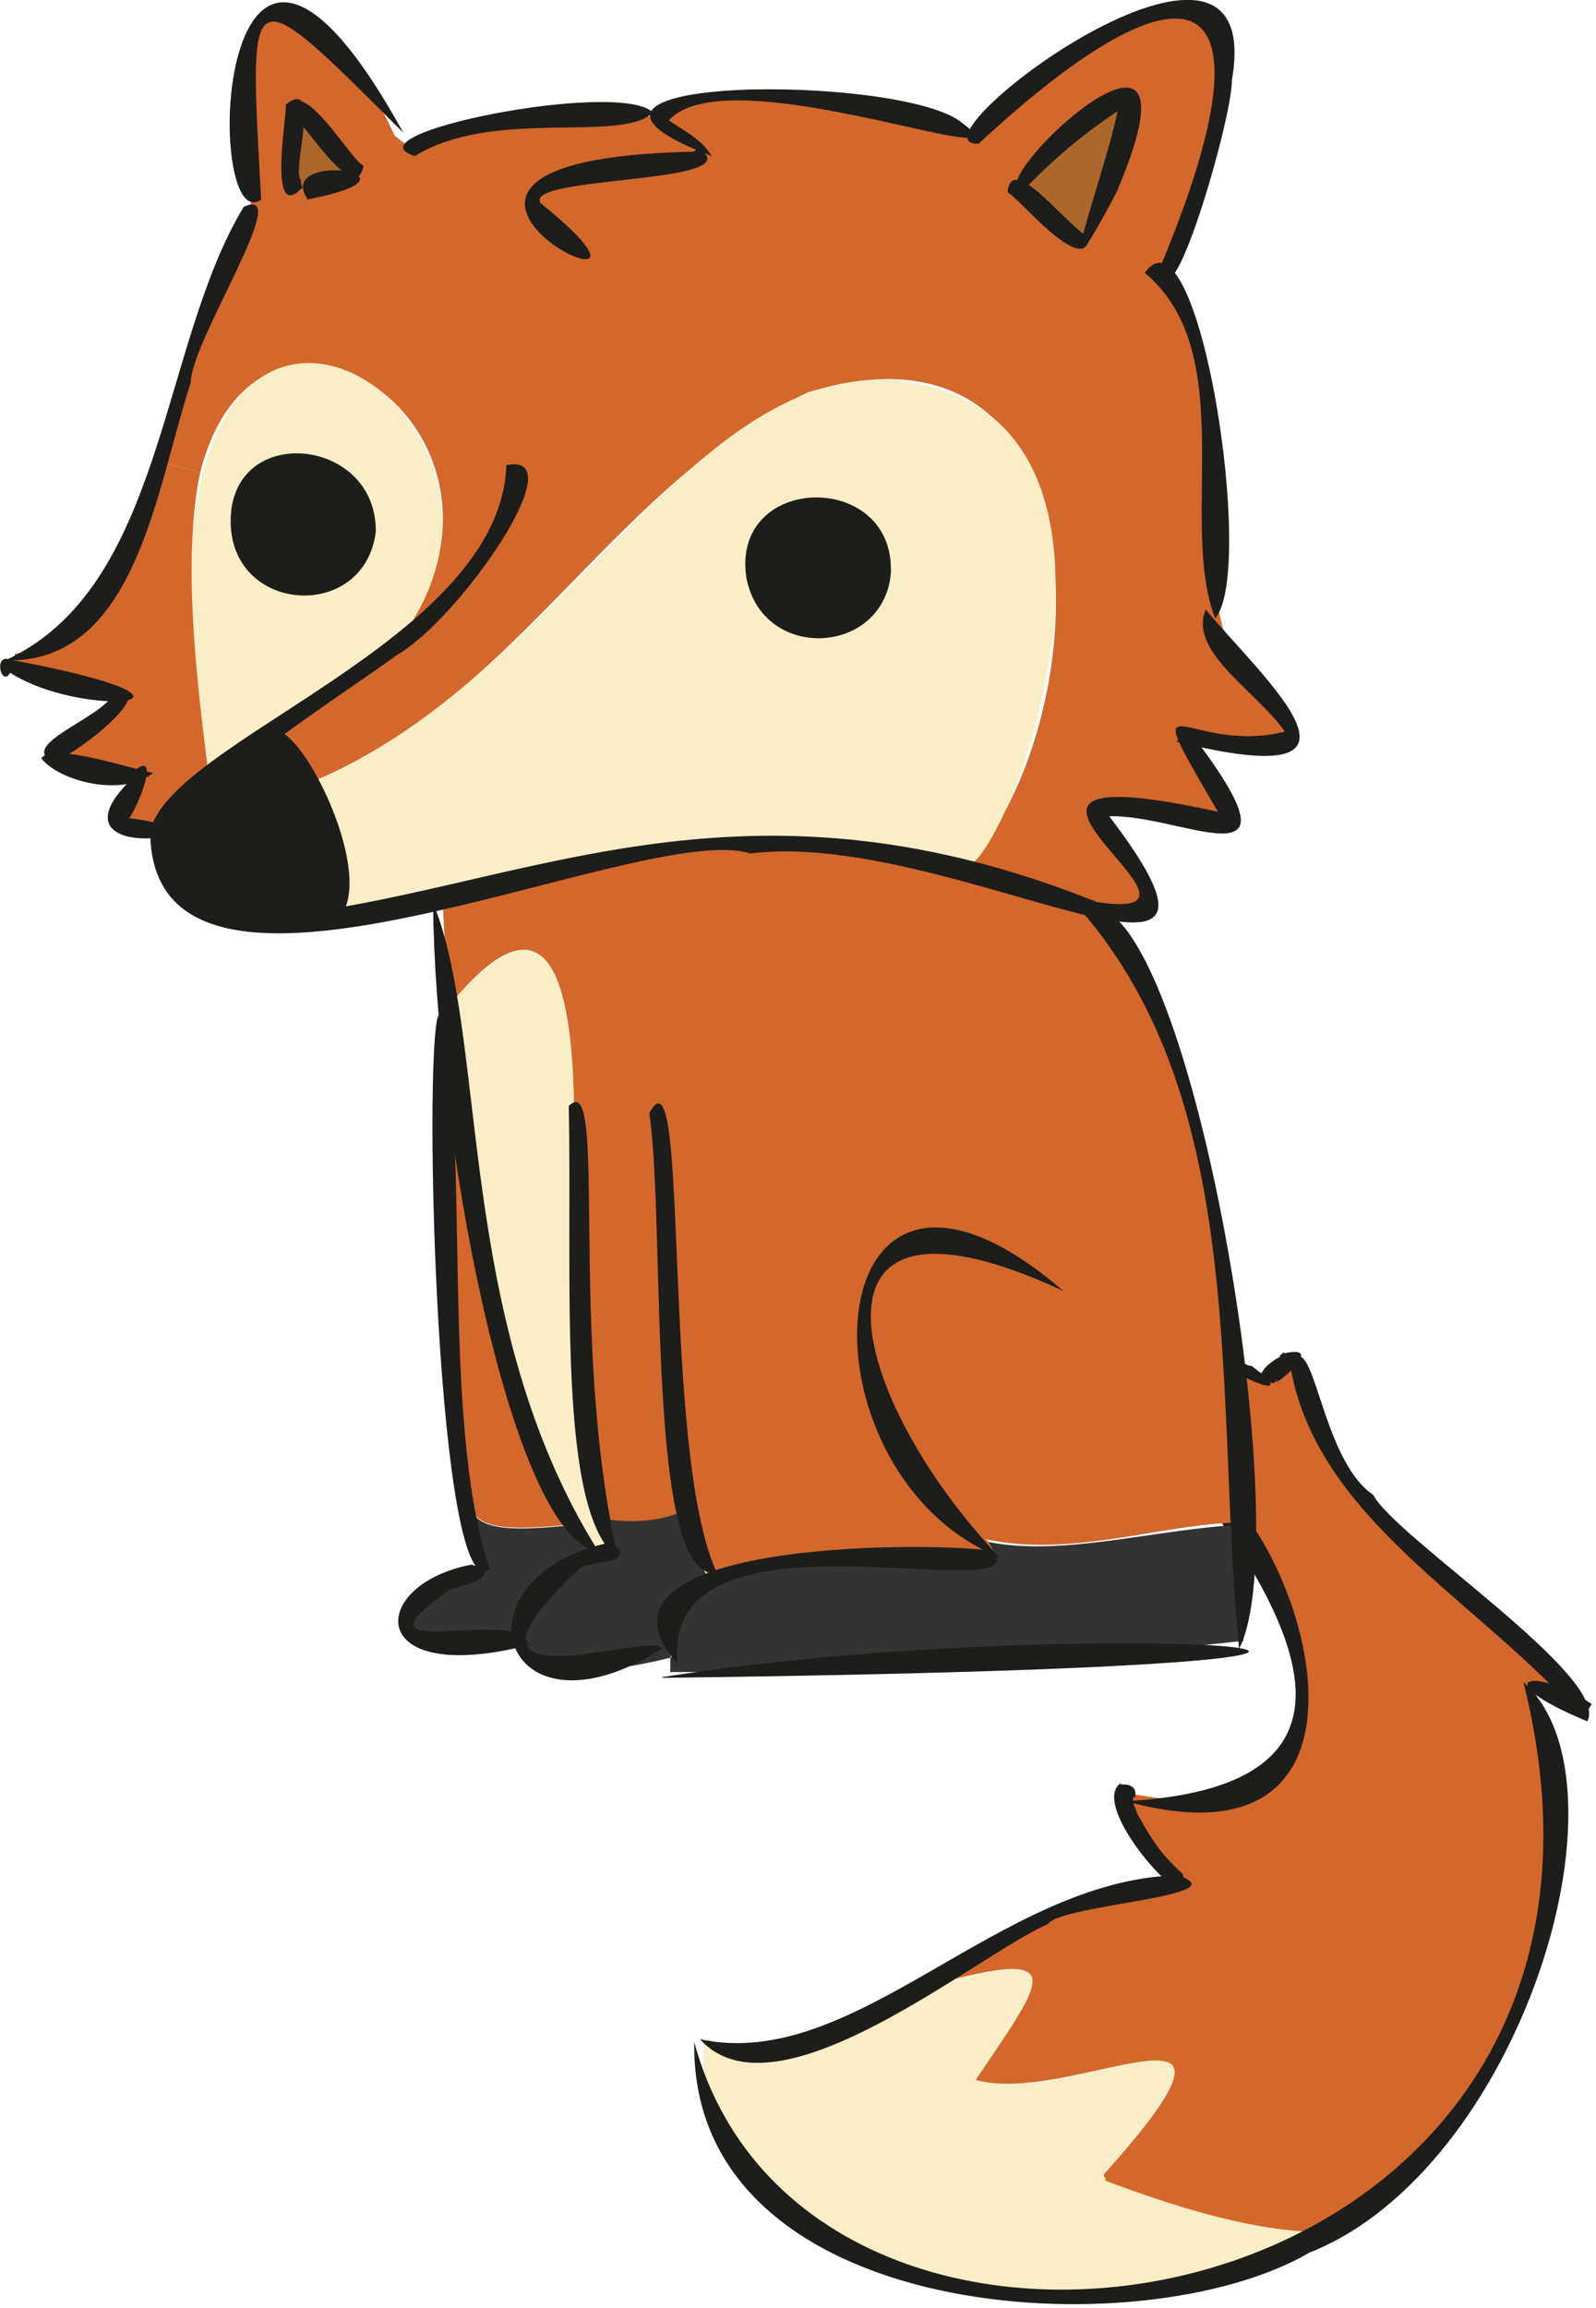
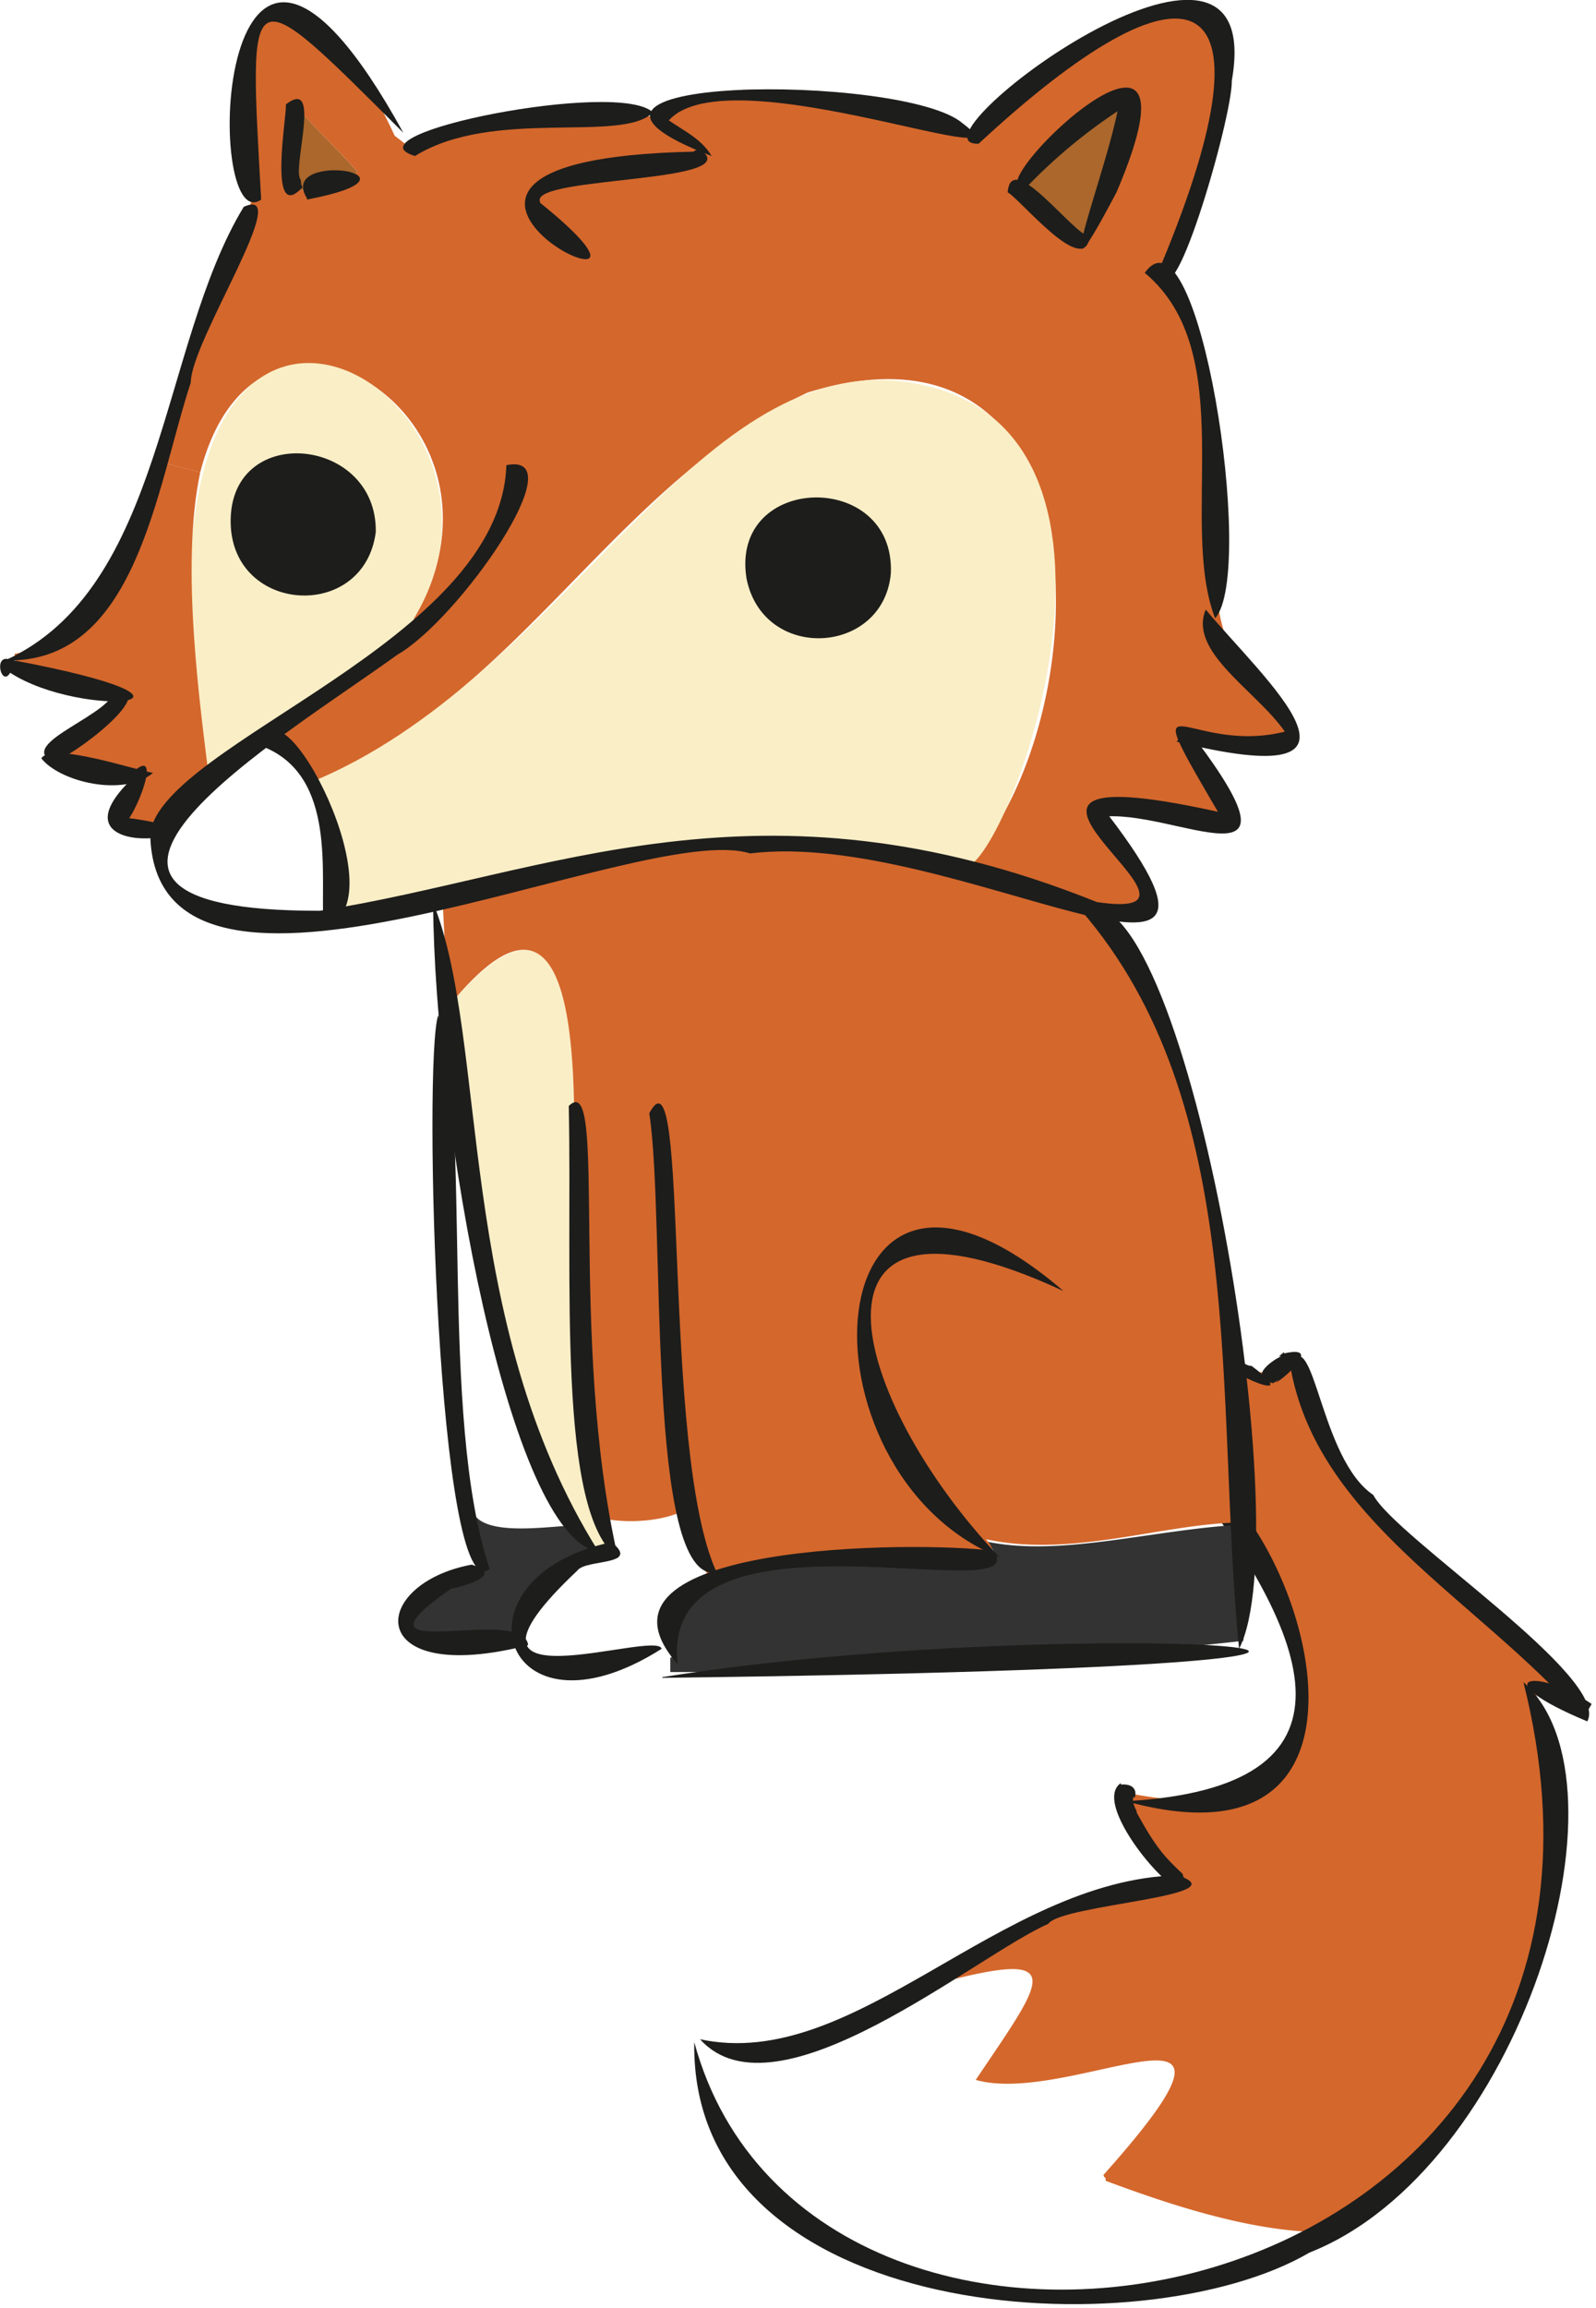
<svg xmlns="http://www.w3.org/2000/svg" viewBox="0 0 220.0 318.0">
  <title>Baby fox_1</title>
  <g id="bdb14b39-54ca-4a0a-8e8e-d1aec01aa44a" data-name="Livello 2">
    <g id="b3d363dd-8473-4829-9541-a3b134197397" data-name="Livello 1">
-       <path d="M97.7,280.7c5.3,7.6,25.6-4.8,31.2-7.7,0,.2,0,.3.1.4h0c21.8-5.7,12.7,1.4,5.6,13.2,15.1,3.8,42.1-15.4,17.6,13.1.1.3.2.4.3.4v.4c8.3,3.1,20.3,7.1,30.4,7.1-27.7,17.9-88.3,7.9-85.9-26.2Z" style="fill:#faeec6" />
      <path d="M129,273.4c-.1-.1-.1-.2-.1-.4,9.5-6.7,21.3-12.9,34-13.5-2.3-1.3-9-10-7.8-12.5,39.1,8,22.6-30.7,8.4-46,.5-6.5.9-13.2.9-19.7h0a22.8,22.8,0,0,0,6.9,7.6l3.9.3c1-.8,1.9-1.2,2.6-1.9l1.2.3c3.3,21.2,26.6,32.5,40.1,48.4-2.5-.8-5.3-2.6-7.8-3.9,9.3,26.9-2.9,60.4-28.5,75.5-9.7,0-20.5-3.4-30.4-7.1v-.4c-.1,0-.2-.1-.3-.4,25.1-28.1-4.3-9.3-17.6-13.1,9.4-14,13.3-18.3-5.6-13.2Z" style="fill:#d4672c" />
      <path d="M177.8,187.9c3.5,21.5,26.1,32.5,40.4,49l1.2-2.1c-7.8-5.3-15-3.6-.6,2.4,3.3-6-26.5-25.4-29.5-31.2-7.4-5-8.1-23.7-11.5-18.1Z" style="fill:#1d1d1b" />
      <path d="M210,231.8c22.3,88.8-98,109.6-114.3,49.6-.6,38.8,61.7,42.5,84.8,29,28.9-11.4,45.4-64.5,29.5-78.6Z" style="fill:#1d1d1b" />
      <path d="M162.4,201.7c19,24.3,26.6,44.6-7.2,46.5,41.7,11.5,22.4-44.1,7.2-46.5Z" style="fill:#1d1d1b" />
      <path d="M154.5,245.7c-4.9,3.3,11.5,20.8,8.5,12.5-2.3-2.2-3.5-3.3-6.3-8.4,0-.1-.1-.3,0-.2s-.7-1.1-.5-1.8h0v-.2c0,.3,0-.3.1.1s1-2-1.8-1.8Z" style="fill:#1d1d1b" />
      <path d="M162.3,258.4c-24.7.7-44.4,27.2-65.8,22.6,10.5,11.7,38.1-11.6,48-15.9,1.8-2.7,26.8-3.8,17.8-6.7Z" style="fill:#1d1d1b" />
      <path d="M177,186.3l-.2.2.2-.2-.7.6h.3c-.8.3-4.9,2.9-1.1,3.7l.6-.4h.1l-.3.2c-.3.7,7.1-5.3,1.1-3.9Z" style="fill:#1d1d1b" />
      <path d="M163.4,181.9c-.8,5,18.6,13.4,9.1,6.3C169.7,188.4,165.2,176.7,163.4,181.9Z" style="fill:#1d1d1b" />
      <path d="M66.2,215.5a35.3,35.3,0,0,0-1.1-6.5h.5c2.3,2.6,10.2,1.3,13.6,1.2.5,1,1,1.2,2.7,4-5.1,1.4-11.4,7.7-10.2,12.5C52.7,227.2,50.9,223,66.2,215.5Z" style="fill:#333" />
-       <path d="M83.1,209.2c2.3.5,7.8.6,11.3-1.2a24.5,24.5,0,0,0,3.4,9.7c-4.9,2-7.4,5.4-5.3,10.7-30.8,7.7-22.7-11.7-8.2-14.6Z" style="fill:#333" />
      <path d="M135.9,212.4c10.2,2.2,22.8-1.6,35.1-2.3.1,5.5.2,10.9.4,16a710.4,710.4,0,0,1-79,4.3v-2h.2c-5.8-19.3,41.7-12.6,44.4-13.4C136.7,213.9,137.7,214.3,135.9,212.4Z" style="fill:#333" />
      <path d="M79.2,210.1c-12.5-20.6-14.6-47-17.3-71.5,21.8-26.1,16.6,21.6,17,31.5h.7c-.1,13.4.6,30,4.7,43.7a4.7,4.7,0,0,0-2.4.3C81.2,212.9,80.6,212.3,79.2,210.1Z" style="fill:#faeec6" />
-       <path d="M62.1,185.7c-2.5-13.8-1.7-30.8-.5-45.7H62c2.8,22.7,4.5,49.1,17.2,70.1-3.4.1-11.3,1.4-13.6-1.2h-.5C63.9,202.5,63.1,194.2,62.1,185.7Z" style="fill:#d4672c" />
      <path d="M94.1,208.2c-2.6,1.4-7.8,1.8-11,1-3.1-12.8-3.5-26-3.5-39.1h-.7c0-12.6,3.7-56.9-17-31.5-.4-5.2-.7-10.3-.9-15h0c32-9,59.1-10.4,90,1.6,18,23.6,19.1,54.9,20,84.6-10.6.1-23.1,4.9-35.1,2.3a3.2,3.2,0,0,1,1,2.6c-5.3,0-28.1-2-39.1,2.7a24.5,24.5,0,0,1-3.4-9.7Z" style="fill:#d4672c" />
      <path d="M146.6,177.9c-34.7-29.8-37.7,25-8.8,36.7-20.6-21.6-29.7-54.6,8.8-36.7Z" style="fill:#1d1d1b" />
      <path d="M136.9,213.7c-10.3-1.4-58.3-1.2-43.5,15.6C90.8,205.7,143.2,222.2,136.9,213.7Z" style="fill:#1d1d1b" />
      <path d="M91.3,231.2c146.7-1.8,60.6-9.7,0-.1h0Z" style="fill:#1d1d1b" />
      <path d="M148.9,125.3c23.4,26.9,18.5,67.5,21.9,101.9,8.5-16.5-7.7-109-21.9-101.9Z" style="fill:#1d1d1b" />
      <path d="M78.4,152.4c.5,23.8-1.7,56.1,6.8,62.3C78.2,184.2,83.9,147,78.4,152.4Z" style="fill:#1d1d1b" />
      <path d="M84.3,212.5c-22.7,4.8-15.2,28.7,6.9,14.7-.6-2.8-32.6,9-11.6-10.8C80.8,214.8,88.4,215.8,84.3,212.5Z" style="fill:#1d1d1b" />
      <path d="M89.5,153.4c2.3,15-.6,64.9,9.3,63.3C91,199.8,95.2,142.6,89.5,153.4Z" style="fill:#1d1d1b" />
      <path d="M59.7,124.4c.2,30.6,10.5,87.6,22.8,89.4-19.9-31.7-15.1-70.5-22.8-89.4Z" style="fill:#1d1d1b" />
      <path d="M60.4,139.9c-2.1,6.3-.1,82.3,7.1,76.3-7.1-21.1-2.3-62-7.1-76.3Z" style="fill:#1d1d1b" />
      <path d="M65,215.6c-14.3,2.7-14.9,16.9,7.8,11.1-.6-5.8-26.6,3.3-10.6-7.8.5,0,7.9-1.8,2.8-3.3Z" style="fill:#1d1d1b" />
-       <path d="M22,114.5c.6-5.3,10.4-9,14.9-12.8,7.2,2.5,12.1,18.8,7.9,24.8v.2C36.8,128.3,21.3,127.6,22,114.5Z" style="fill:#1d1d1b" />
      <path d="M49.3,23.7l-.9.7c-2.3-.1-4.8,1.2-6.4,1.9l-1.5-.2c-.7-1.6-.2-7.8.1-11.7C43.5,17.8,46.4,20.4,49.3,23.7Z" style="fill:#ab672c" />
      <path d="M155.7,12.8a50.1,50.1,0,0,1-6.4,20.6c-2.9-2.6-6.7-4.4-9.5-7.8A92.1,92.1,0,0,1,155.7,12.8Z" style="fill:#ab672c" />
      <path d="M160,37.7c16.7,27.3-3.4,45.7,19,63.8-3.3,2.9-12.5.5-16.3-.5,2.8,4.1,6.4,7.5,7.6,12.3-5,3.5-16-6-19.5-1.6,20.3,25.4-4.7,10.8-17.8,8.1v-.2c18.7-19.8,20.3-78.5-21.7-65.5C84.1,67.1,71.7,96,43.1,107.7c-1.6-2.9-3.8-5.2-6.2-6C44,96.9,51.2,92,57.7,86l-.7-.7C73.3,57.8,35.6,33.7,27.6,65.1L22,63.6c2.2-11.9,8.8-24,12.8-36.3C28.1-5.9,43.3-5.5,54.4,18.7l2.2,1.7c10.1-4.5,23.1-5.5,34.5-4.2,11.4-8.8,30.7,0,42,2l1.3.3C174.1-18,174.6,10.7,160,37.7Zm-10.7-4.3a50.1,50.1,0,0,0,6.4-20.6,92,92,0,0,0-15.9,12.8c2.8,3.4,6.6,5.2,9.5,7.8Zm-100.9-9,.9-.7c-2.9-3.3-5.8-5.9-8.7-9.3-.3,3.9-.8,10.1-.1,11.7l1.5.2C43.6,25.6,46.1,24.3,48.4,24.4Z" style="fill:#d4672c" />
      <path d="M122.7,52.4c40.1,3,16.4,66.9,10.2,67.2v.2c-28.4-8.7-59.3,1.2-88.1,6.9v-.2c2.9-3.9,1.7-12.7-1.7-18.8C77.3,93.4,94.7,50.9,122.7,52.4Z" style="fill:#faeec6" />
      <path d="M57,85.3l.7.7c-8.1,7.4-19.4,14.7-28.9,21.2C12.8,17,77.1,52.6,57,85.3Z" style="fill:#faeec6" />
      <path d="M19.1,106.5c-4.5-.1-9.7,1.3-12.3-2.6,4-2,8.2-4.8,10.1-8.5-5.2-.4-10.4-.3-14.6-3.6L2,90.1c11.9-2,17.2-15,20-26.5l5.6,1.5c-2.8,13,.1,32.9,1.2,42.1-3.4,2.2-6.4,3.7-6.8,7.3l-6.7-.5C16.4,111,19.6,108.9,19.1,106.5Z" style="fill:#d4672c" />
      <path d="M69.8,64.1c-.8,24.3-46.9,38.1-49.1,50.6.3,32,67.5-1.9,82.7,2.9,28.2-3.5,75.2,27.5,48.2-6.8v1.8c9.9-1.5,30.5,11.6,12-12.3l-1.4,1.9c30.3,7.5,12.4-8.2,4-18.2-2.6,6.3,8.4,11.9,11.7,18.1v-1.5c-14.3,4.2-22.4-9.9-9,13l.5-1.4c-44.2-10.1,3.2,15.3-18.2,12.1-46.6-18.7-75.7-3.7-107.1,1.2-45.7.1-4.9-24,10.7-35.3C63.2,85.4,79.5,62.1,69.8,64.1Z" style="fill:#1d1d1b" />
      <path d="M36.3,102.9c10.2,4.1,7.8,17.7,8.3,24.8C55.5,125,38.2,91.9,36.3,102.9Z" style="fill:#1d1d1b" />
      <path d="M134.9,19.8c28.8-26.7,41.8-23.3,25.2,16.6.9,10.3,9.8-20.1,9.7-25.3C175-18.4,123.9,20.2,134.9,19.8Z" style="fill:#1d1d1b" />
      <path d="M141.5,25.8a73.6,73.6,0,0,1,14.8-11.9l-1.9-1.1c-.3,7.1-11.6,34.8-.5,13.7C168-6.5,133.1,27.7,141.5,25.8Z" style="fill:#1d1d1b" />
      <path d="M138.9,26.5c1.6.8,10.6,11.9,11.3,6.1C148,32.4,139.4,20.4,138.9,26.5Z" style="fill:#1d1d1b" />
      <path d="M132.7,17c-8-7-64.1-6.7-34.6,4.5h0c-1.6-2.7-4.6-3.8-7-5.7l.4,1.8c5.9-11.3,51.7,7.2,41.2-.6Z" style="fill:#1d1d1b" />
      <path d="M96.2,20.5c-.3.4.2-.2-.6.4-52.7,1.1,4.4,27.6-21.2,7,.1.1,0-.3,0-.2h0c-.8-3.5,29.7-2.4,21.8-7.3Z" style="fill:#1d1d1b" />
      <path d="M57.2,21.5c10.8-6.7,28.5-1.7,32.8-6C85.4,10.9,47.3,18.5,57.2,21.5Z" style="fill:#1d1d1b" />
      <path d="M55.6,18.3C29.4-29.3,27.9,33.3,36,27.5,34.3-3.3,33.7-3.6,55.6,18.3Z" style="fill:#1d1d1b" />
      <path d="M41.7,25.8a1.2,1.2,0,0,1-.2-.8c0,.3,0-.2-.1-.3-1.1-1.7,3-14.2-2-10.3C39.6,15.6,36.8,31.1,41.7,25.8Z" style="fill:#1d1d1b" />
-       <path d="M39.7,15.3c1.5.3,9.4,13.7,10.4,7.5C48.5,22.4,41.5,9.8,39.7,15.3Z" style="fill:#1d1d1b" />
      <path d="M42.3,27.5c18.4-3.5-4.2-6.9,0-.2Z" style="fill:#1d1d1b" />
      <path d="M33.6,28.5C22,47.6,22.7,81,.7,91c18.1.5,20.8-23.7,25.6-38.3,0-5.7,14.4-27.4,7.3-24.2Z" style="fill:#1d1d1b" />
      <path d="M1.4,92.7c10,6.5,32.6,4.3,0-1.8C-1,90,.2,94.8,1.4,92.7Z" style="fill:#1d1d1b" />
      <path d="M15.8,94.7c.5,3.6-13.9,7.7-8.5,10.3C9.3,104.7,22.7,95,15.8,94.7Z" style="fill:#1d1d1b" />
      <path d="M5.7,104.5c2.5,3.2,11.3,5.4,15.4,2h0C18.6,106.1,7.1,102.2,5.7,104.5Z" style="fill:#1d1d1b" />
      <path d="M17.9,106.8h0v.2h0v.6h0c-12.7,12.6,19.8,6.9-2.4,4.9l1.2,1.6.2-.3c-.1.2,0,0,0-.1,1.6-.6,5.9-11.6,1.2-7.1Z" style="fill:#1d1d1b" />
      <path d="M157.8,37.6c13.2,11,4.6,34.4,9.7,47.6C173.2,78.8,165.2,27.2,157.8,37.6Z" style="fill:#1d1d1b" />
      <path d="M122.8,79c-1,11.3-17.6,12.3-19.9.7C100.6,65.2,123.4,64.7,122.8,79Z" style="fill:#1d1d1b" />
      <path d="M51.8,73.3c-1.6,12.6-20.4,11.3-20-1.9S52,60.3,51.8,73.3Z" style="fill:#1d1d1b" />
    </g>
  </g>
</svg>